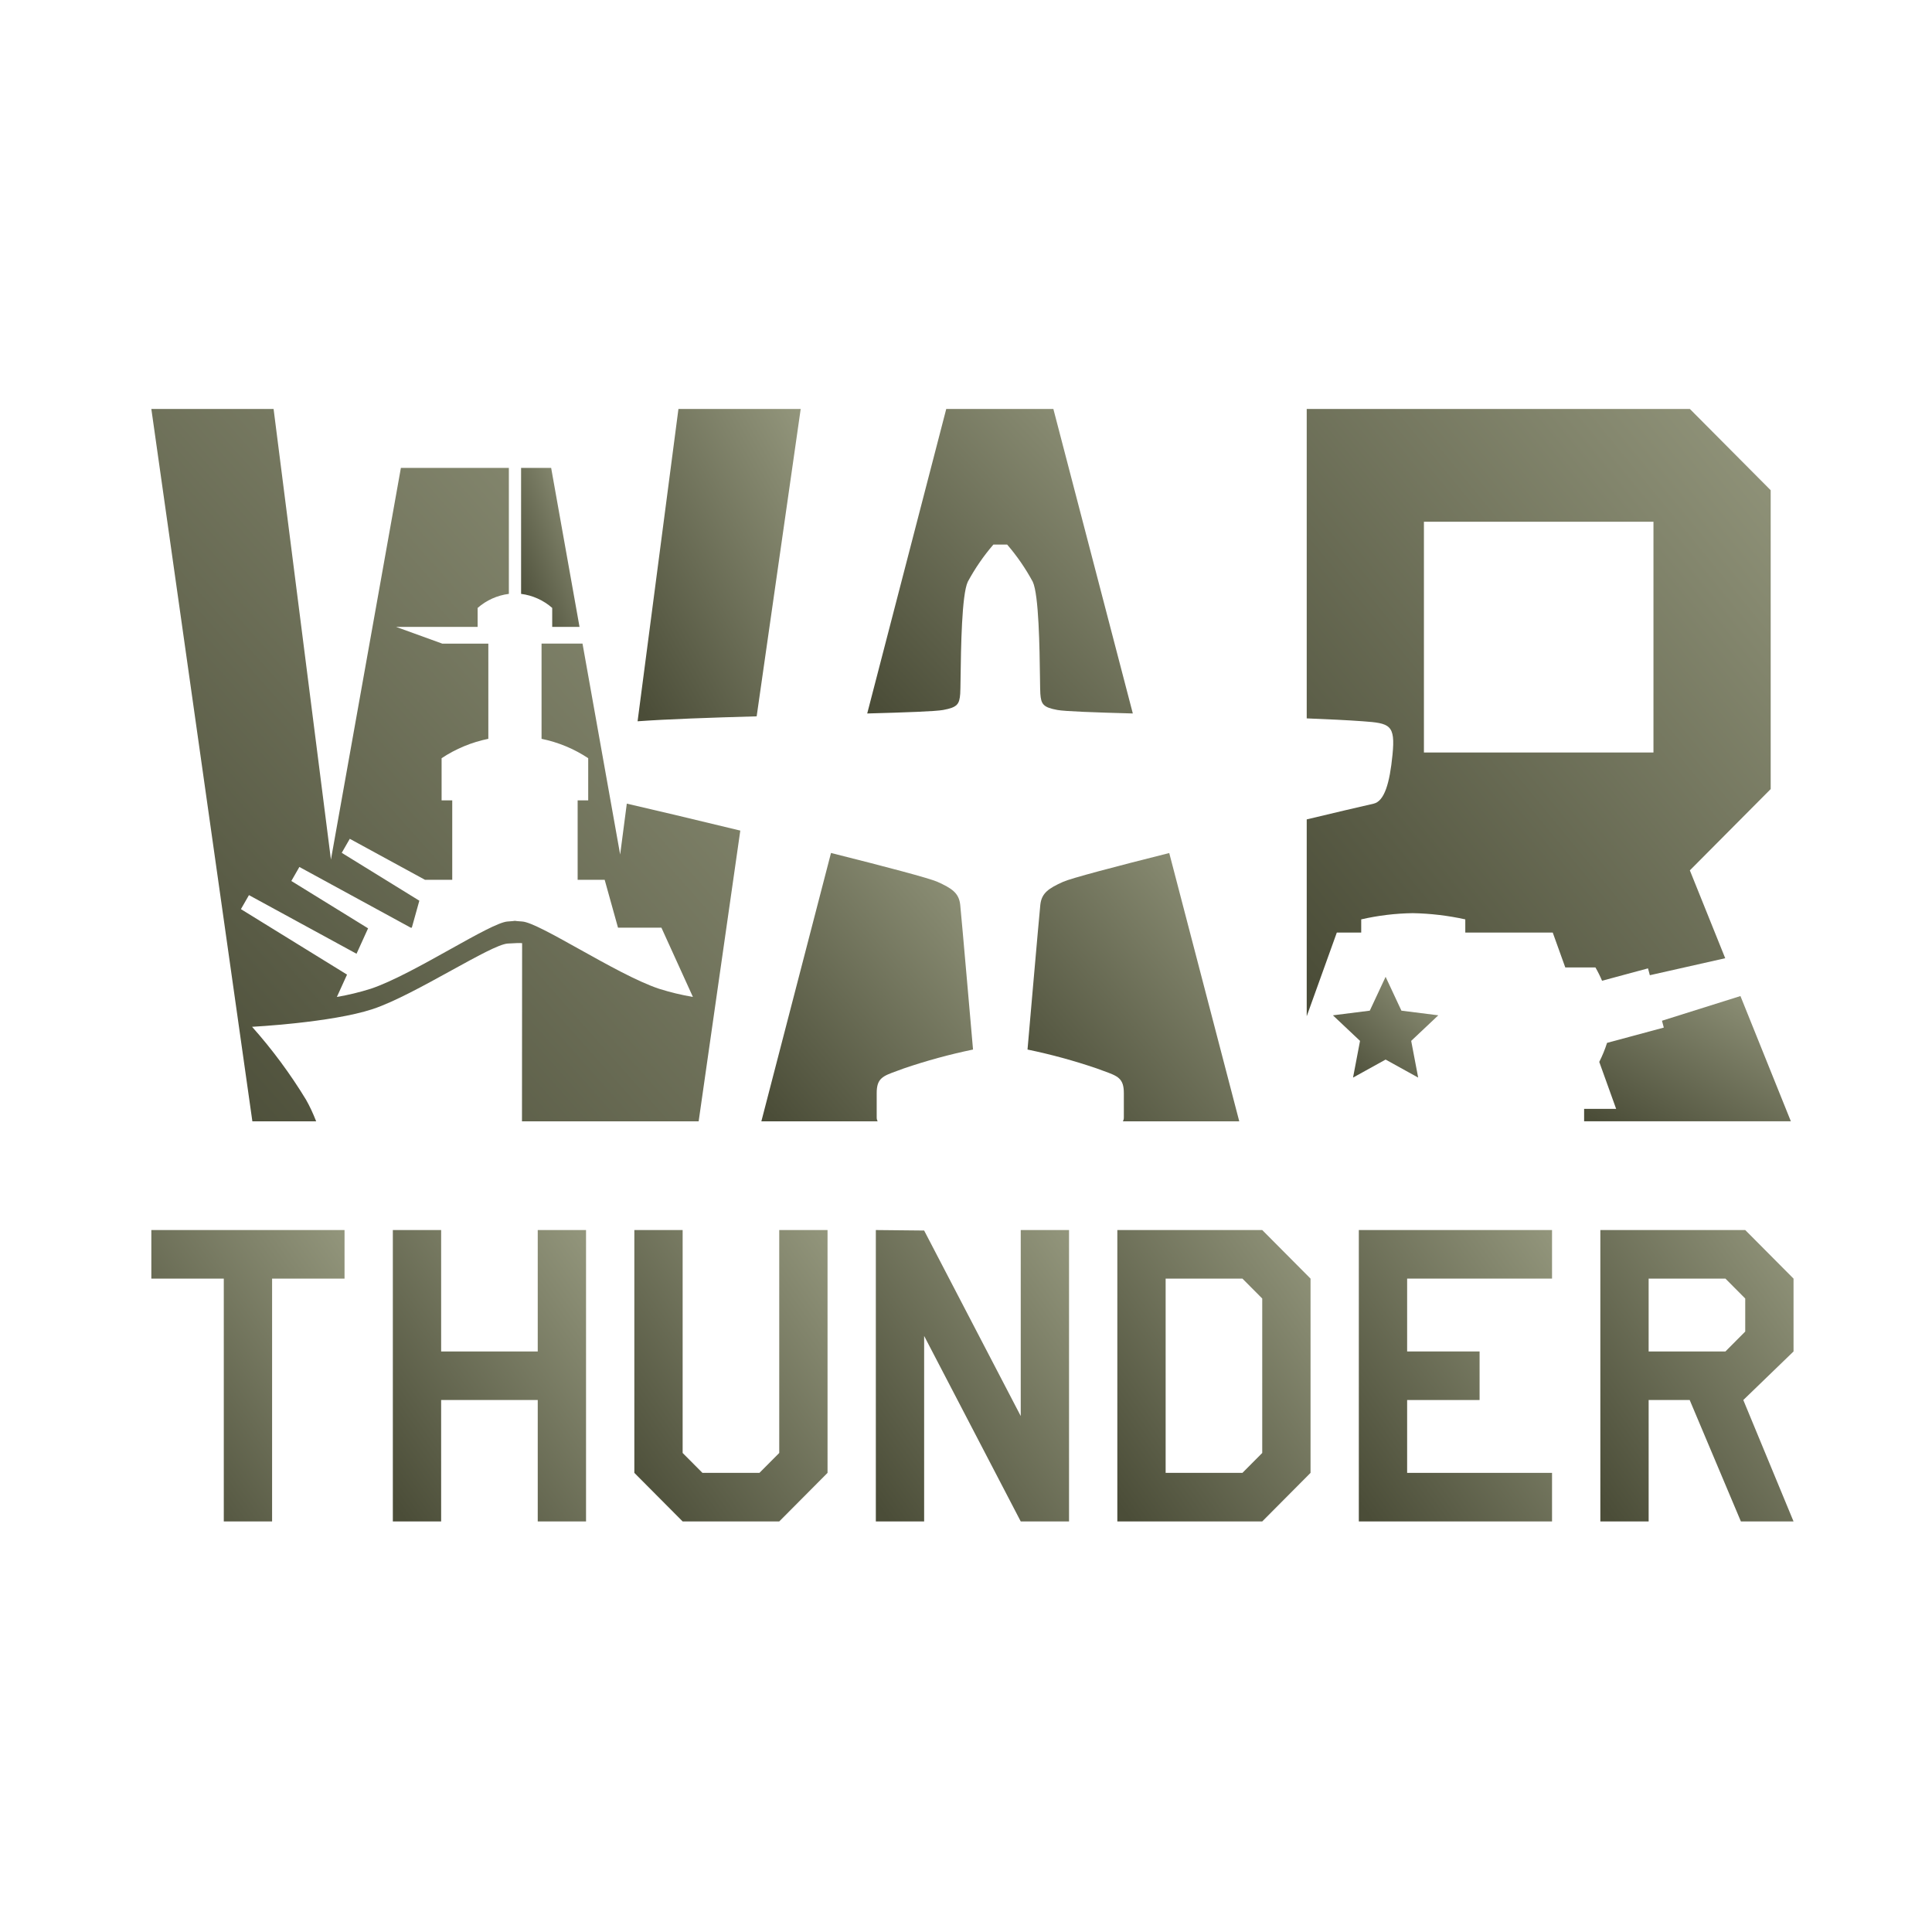
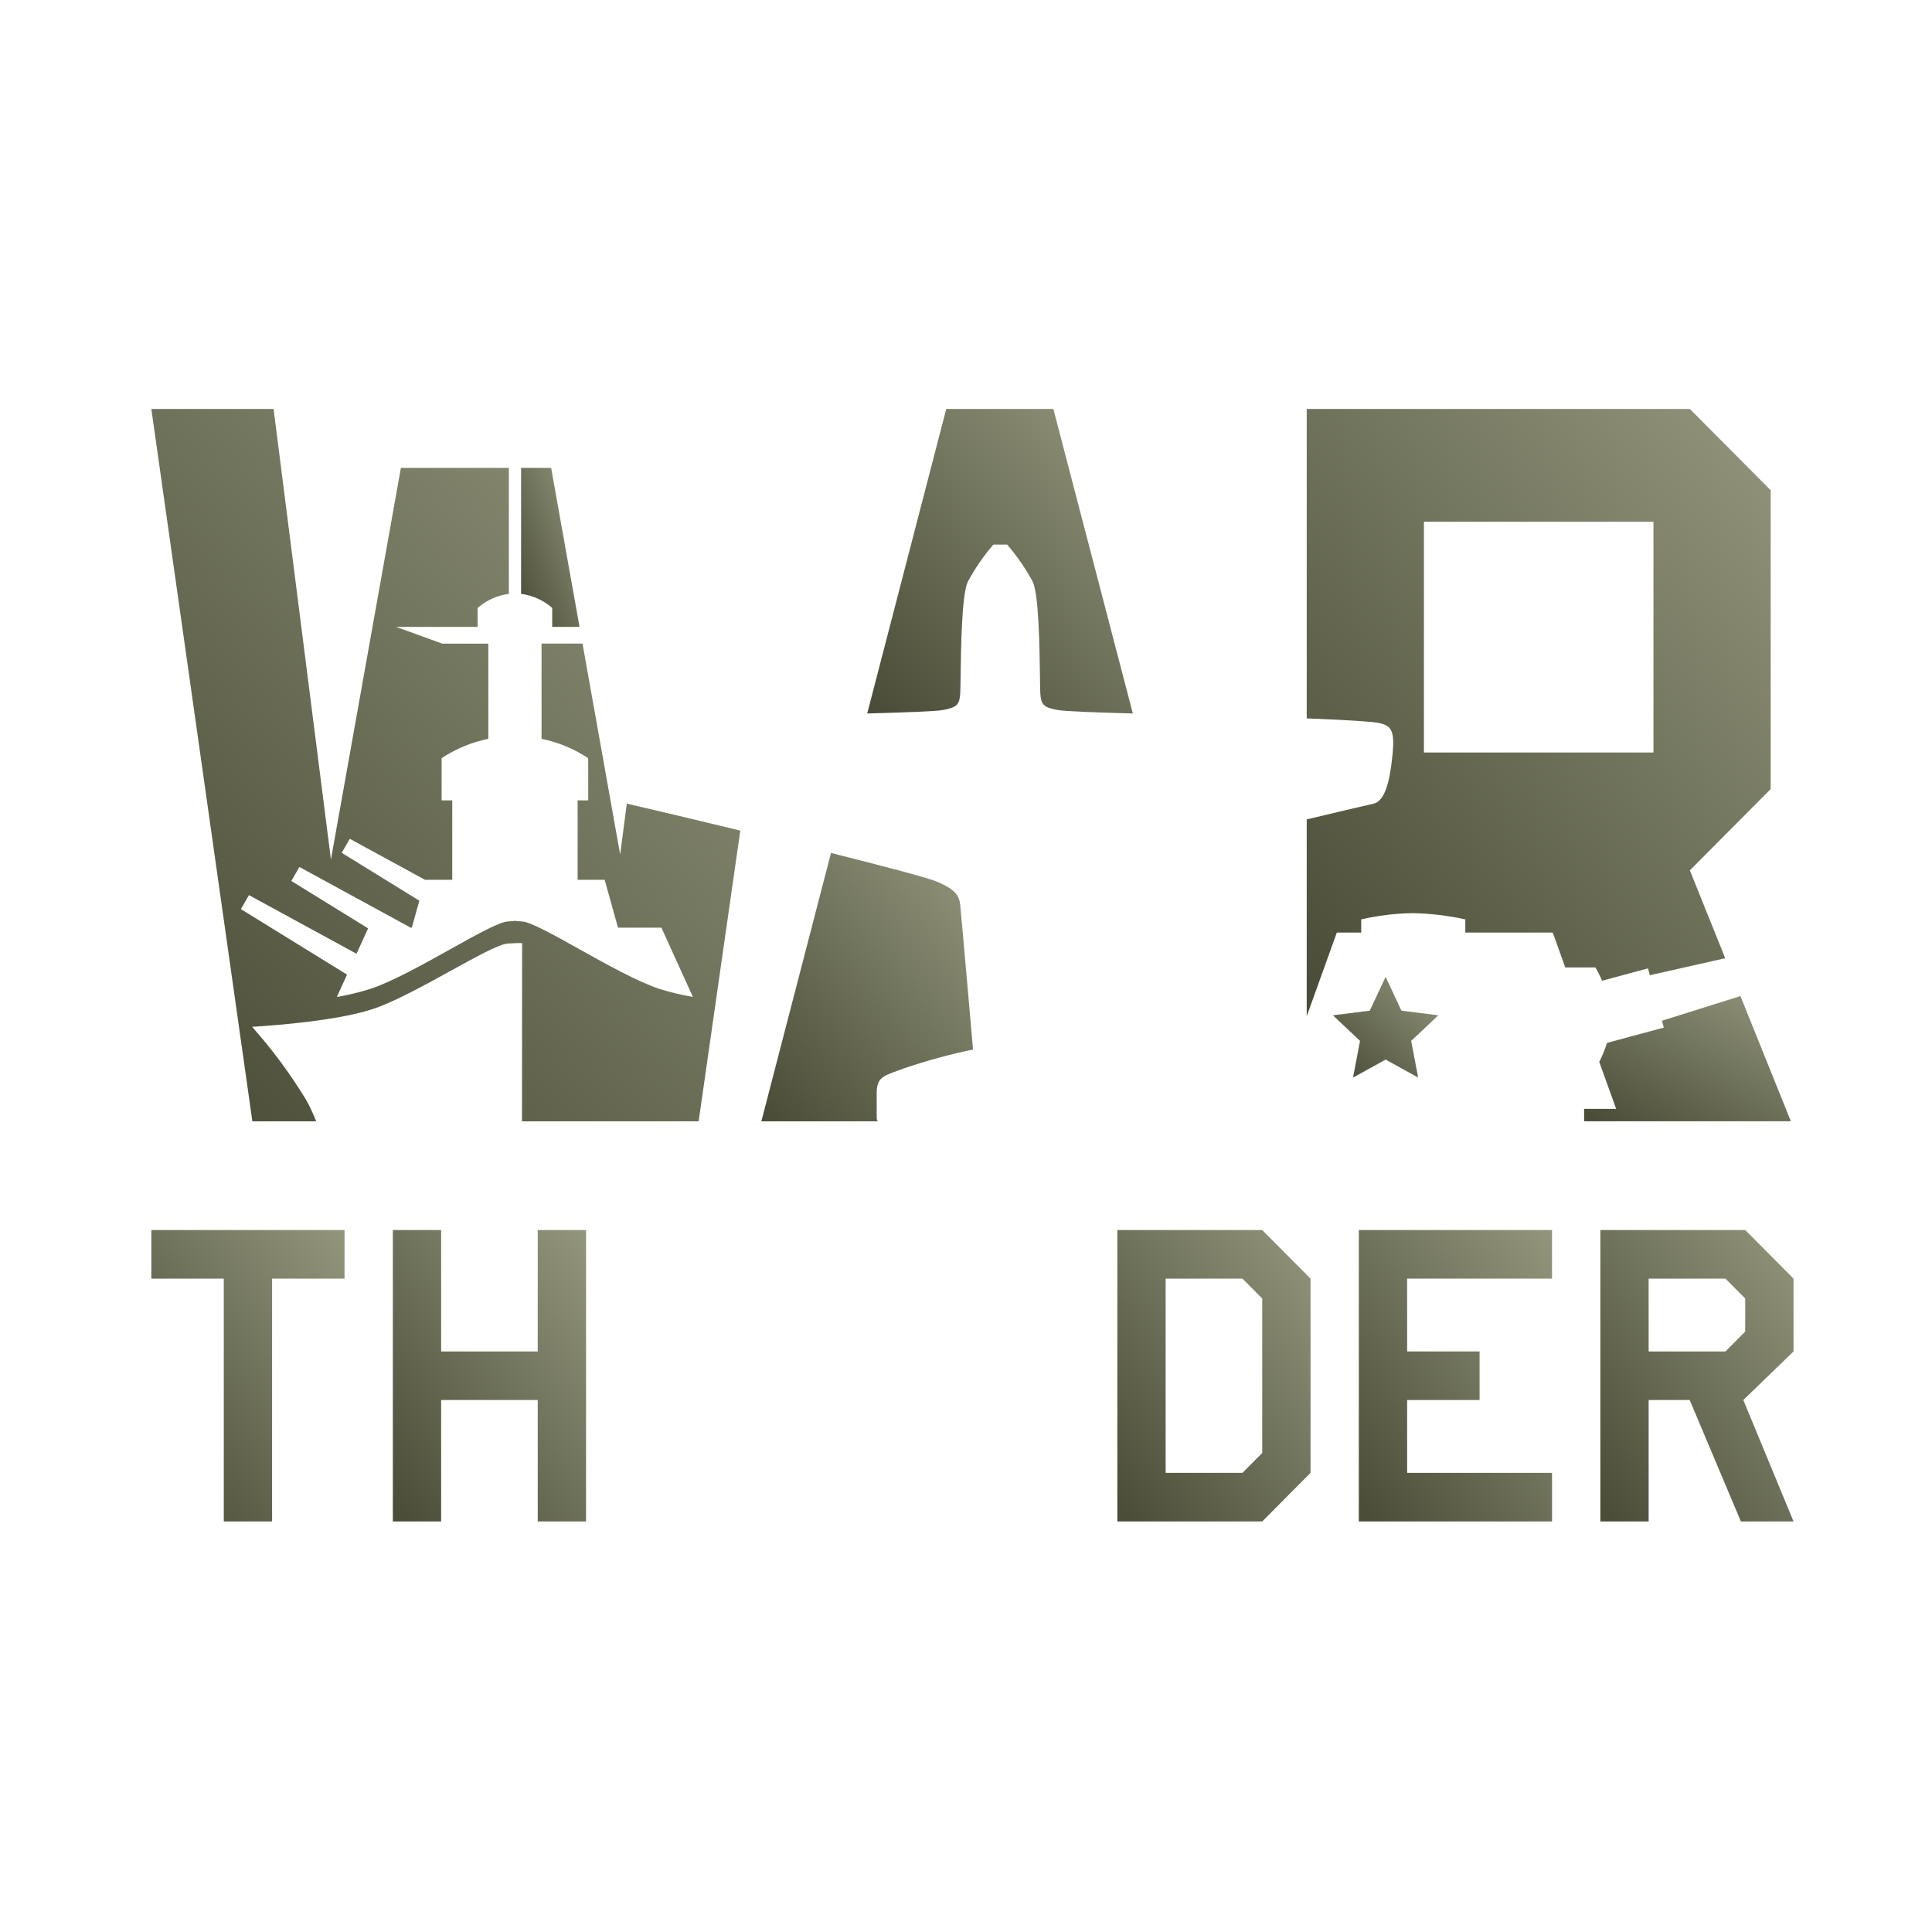
<svg xmlns="http://www.w3.org/2000/svg" width="600" height="600" viewBox="0 0 600 600" fill="none">
  <path d="M47 382H107.001L107 397.083H84.501V472.495H69.5V397.083H47V382Z" fill="url(#paint0_linear_67_46)" />
  <path d="M182.001 382H167.001V419.707H137V382H122V472.495H137V434.79H167.001V472.495H182V382.005L182.001 382Z" fill="url(#paint1_linear_67_46)" />
-   <path d="M242.001 382H257L257.001 457.412L242.001 472.495H211.999L197 457.412V382H212.001V451.23L218.15 457.412H235.853L242.001 451.23V382Z" fill="url(#paint2_linear_67_46)" />
-   <path d="M332 382H317V439.766L287 382.151L271.999 382V472.495H287V414.88L317 472.494H331.999V382.004L332 382Z" fill="url(#paint3_linear_67_46)" />
  <path fill-rule="evenodd" clip-rule="evenodd" d="M392 382L407 397.083V457.412L392 472.495H346.998V382H392ZM385.851 457.412H362V397.083H385.849L391.998 403.267V451.23L385.851 457.412Z" fill="url(#paint4_linear_67_46)" />
  <path d="M481.999 472.495V457.412H436.998V434.79H459.498V419.707H436.998V397.083H481.999V382H421.998V472.495H481.999Z" fill="url(#paint5_linear_67_46)" />
  <path fill-rule="evenodd" clip-rule="evenodd" d="M541.999 382L556.999 397.083L557 419.707L541.4 434.79L557 472.495H540.65L524.75 434.79H512.002V472.495H497.002V382H541.999ZM511.999 419.706H535.849L541.996 413.523V403.267L535.848 397.083H511.999V419.706Z" fill="url(#paint6_linear_67_46)" />
  <path fill-rule="evenodd" clip-rule="evenodd" d="M405.814 315.603V254.471C414.652 252.357 422.101 250.607 426.575 249.591C429.945 248.826 431.586 243.243 432.456 234.383C433.382 225.034 431.64 224.606 423.239 223.998C418.49 223.654 412.487 223.359 405.814 223.1V127H524.798L549.902 152.244V245.056L524.798 270.301L535.782 297.586L512.372 302.863L511.803 300.735L497.532 304.58C496.935 303.162 496.25 301.783 495.478 300.453H486.113L482.219 289.623H455.059V285.519C449.695 284.338 444.229 283.691 438.737 283.588C433.35 283.667 427.987 284.314 422.737 285.519V289.623H415.159L405.814 315.603ZM513.498 233.704H442.212V162.025H513.498V233.704Z" fill="url(#paint7_linear_67_46)" />
  <path d="M540.512 309.333L556.17 348.23H491.962V344.374H501.911L496.664 329.785C497.628 327.882 498.436 325.906 499.083 323.874L516.708 319.125L516.141 316.997L540.512 309.333Z" fill="url(#paint8_linear_67_46)" />
  <path d="M351.809 221.575L327.131 127.005H293.866L269.32 221.579C281.359 221.251 290.541 220.92 292.902 220.489C297.371 219.673 297.956 218.663 298.203 215.456C298.259 214.731 298.284 212.82 298.319 210.238C298.437 201.396 298.66 184.675 300.559 180.665C302.786 176.54 305.45 172.668 308.509 169.117H312.779C315.837 172.669 318.503 176.54 320.73 180.665C322.635 184.685 322.857 201.484 322.973 210.307C323.007 212.855 323.031 214.738 323.086 215.456C323.327 218.661 323.918 219.673 328.387 220.489C330.739 220.918 339.849 221.249 351.809 221.575Z" fill="url(#paint9_linear_67_46)" />
  <path d="M258.076 264.896C274.798 269.092 288.678 272.751 291.133 273.86C295.542 275.855 297.796 277.286 298.202 280.967C298.524 283.882 302.182 325.945 302.182 325.945C294.894 327.453 287.709 329.414 280.668 331.817C279.919 332.101 279.227 332.35 278.587 332.582C274.153 334.18 272.266 334.859 272.266 339.468V346.913C272.266 346.919 272.265 346.93 272.265 346.943C272.257 347.089 272.231 347.622 272.556 348.236H236.445L258.076 264.896Z" fill="url(#paint10_linear_67_46)" />
  <path d="M229.906 257.95L216.972 348.236H162.105L162.148 293.028C162.148 293.028 163.048 292.674 157.657 293.028H157.661C155.032 293.2 148.066 297.038 140.113 301.418C131.774 306.012 122.349 311.204 115.701 313.393C102.926 317.602 78.285 318.882 78.285 318.882C84.526 325.889 90.122 333.445 95.002 341.459C96.174 343.491 97.236 345.809 98.189 348.236H78.375L47 127.005H84.965L102.775 266.957L124.501 145.304H158.032V184.433C154.433 184.888 151.056 186.409 148.332 188.801V194.693H123.028L137.348 199.884H151.658V229.444C146.477 230.499 141.549 232.545 137.142 235.467V248.557H140.448V273.231H132.04L132.032 273.258L108.628 260.498L106.128 264.85L130.23 279.722L127.893 288.099H127.56L92.974 269.244L90.476 273.596L114.312 288.303L110.722 296.198L77.318 277.988L74.82 282.34L107.775 302.674L104.62 309.612C108.183 309.004 111.7 308.152 115.149 307.065C121.875 304.82 131.416 299.498 139.857 294.787C147.909 290.294 154.963 286.359 157.627 286.181C159.066 286.086 159.674 286.017 159.903 285.972C160.131 286.017 160.737 286.086 162.178 286.181C164.841 286.359 171.889 290.294 179.939 294.783C188.381 299.495 197.926 304.82 204.657 307.065C208.107 308.154 211.627 309.004 215.193 309.612L205.409 288.099H191.929L187.788 273.235L179.392 273.237V248.558H182.673V235.465C178.274 232.548 173.356 230.506 168.184 229.45V199.88H180.904L192.595 265.378L194.661 249.58C194.68 249.584 194.696 249.588 194.713 249.591C201.474 251.126 215.028 254.338 229.906 257.95Z" fill="url(#paint11_linear_67_46)" />
-   <path d="M234.99 222.465L248.664 127.005H210.697L198.007 224.001C198.022 224 198.035 223.999 198.05 223.998C207.138 223.339 220.81 222.861 234.99 222.465Z" fill="url(#paint12_linear_67_46)" />
  <path d="M179.978 194.689L171.163 145.304H161.828V184.433C165.411 184.892 168.778 186.41 171.494 188.794V194.689H179.978Z" fill="url(#paint13_linear_67_46)" />
-   <path d="M348.728 348.236C349.056 347.622 349.03 347.089 349.022 346.943C349.02 346.93 349.02 346.919 349.02 346.913V339.468C349.02 334.859 347.132 334.18 342.701 332.582C342.06 332.35 341.367 332.101 340.619 331.817C333.578 329.414 326.393 327.453 319.104 325.945C319.104 325.945 322.763 283.882 323.084 280.967C323.49 277.286 325.745 275.849 330.152 273.86C332.601 272.752 346.438 269.106 363.119 264.918L384.862 348.236H348.728Z" fill="url(#paint14_linear_67_46)" />
  <path d="M430.313 303.362L435.223 313.869L446.678 315.312L438.258 323.253L440.428 334.655L430.313 329.059L420.199 334.655L422.37 323.258L413.95 315.317L425.403 313.869L430.313 303.362Z" fill="url(#paint15_linear_67_46)" />
  <defs>
    <linearGradient id="paint0_linear_67_46" x1="51.1" y1="472.495" x2="130.958" y2="415.664" gradientUnits="userSpaceOnUse">
      <stop stop-color="#4B4D38" />
      <stop offset="1" stop-color="#93967C" />
    </linearGradient>
    <linearGradient id="paint1_linear_67_46" x1="126.1" y1="472.495" x2="205.958" y2="415.664" gradientUnits="userSpaceOnUse">
      <stop stop-color="#4B4D38" />
      <stop offset="1" stop-color="#93967C" />
    </linearGradient>
    <linearGradient id="paint2_linear_67_46" x1="201.1" y1="472.495" x2="280.958" y2="415.664" gradientUnits="userSpaceOnUse">
      <stop stop-color="#4B4D38" />
      <stop offset="1" stop-color="#93967C" />
    </linearGradient>
    <linearGradient id="paint3_linear_67_46" x1="276.099" y1="472.495" x2="355.957" y2="415.664" gradientUnits="userSpaceOnUse">
      <stop stop-color="#4B4D38" />
      <stop offset="1" stop-color="#93967C" />
    </linearGradient>
    <linearGradient id="paint4_linear_67_46" x1="351.098" y1="472.495" x2="430.957" y2="415.662" gradientUnits="userSpaceOnUse">
      <stop stop-color="#4B4D38" />
      <stop offset="1" stop-color="#93967C" />
    </linearGradient>
    <linearGradient id="paint5_linear_67_46" x1="426.098" y1="472.495" x2="505.956" y2="415.664" gradientUnits="userSpaceOnUse">
      <stop stop-color="#4B4D38" />
      <stop offset="1" stop-color="#93967C" />
    </linearGradient>
    <linearGradient id="paint6_linear_67_46" x1="501.102" y1="472.495" x2="580.959" y2="415.668" gradientUnits="userSpaceOnUse">
      <stop stop-color="#4B4D38" />
      <stop offset="1" stop-color="#93967C" />
    </linearGradient>
    <linearGradient id="paint7_linear_67_46" x1="415.66" y1="315.603" x2="588.404" y2="173.954" gradientUnits="userSpaceOnUse">
      <stop stop-color="#4B4D38" />
      <stop offset="1" stop-color="#93967C" />
    </linearGradient>
    <linearGradient id="paint8_linear_67_46" x1="496.349" y1="348.23" x2="527.451" y2="293.124" gradientUnits="userSpaceOnUse">
      <stop stop-color="#4B4D38" />
      <stop offset="1" stop-color="#93967C" />
    </linearGradient>
    <linearGradient id="paint9_linear_67_46" x1="274.957" y1="221.579" x2="363.098" y2="139.063" gradientUnits="userSpaceOnUse">
      <stop stop-color="#4B4D38" />
      <stop offset="1" stop-color="#93967C" />
    </linearGradient>
    <linearGradient id="paint10_linear_67_46" x1="240.937" y1="348.236" x2="317.711" y2="283.237" gradientUnits="userSpaceOnUse">
      <stop stop-color="#4B4D38" />
      <stop offset="1" stop-color="#93967C" />
    </linearGradient>
    <linearGradient id="paint11_linear_67_46" x1="59.499" y1="348.236" x2="264.663" y2="166.172" gradientUnits="userSpaceOnUse">
      <stop stop-color="#4B4D38" />
      <stop offset="1" stop-color="#93967C" />
    </linearGradient>
    <linearGradient id="paint12_linear_67_46" x1="201.468" y1="224.001" x2="278.752" y2="180.678" gradientUnits="userSpaceOnUse">
      <stop stop-color="#4B4D38" />
      <stop offset="1" stop-color="#93967C" />
    </linearGradient>
    <linearGradient id="paint13_linear_67_46" x1="163.068" y1="194.689" x2="194.559" y2="182.267" gradientUnits="userSpaceOnUse">
      <stop stop-color="#4B4D38" />
      <stop offset="1" stop-color="#93967C" />
    </linearGradient>
    <linearGradient id="paint14_linear_67_46" x1="323.598" y1="348.236" x2="400.358" y2="283.211" gradientUnits="userSpaceOnUse">
      <stop stop-color="#4B4D38" />
      <stop offset="1" stop-color="#93967C" />
    </linearGradient>
    <linearGradient id="paint15_linear_67_46" x1="416.186" y1="334.655" x2="445.219" y2="302.063" gradientUnits="userSpaceOnUse">
      <stop stop-color="#4B4D38" />
      <stop offset="1" stop-color="#93967C" />
    </linearGradient>
  </defs>
</svg>